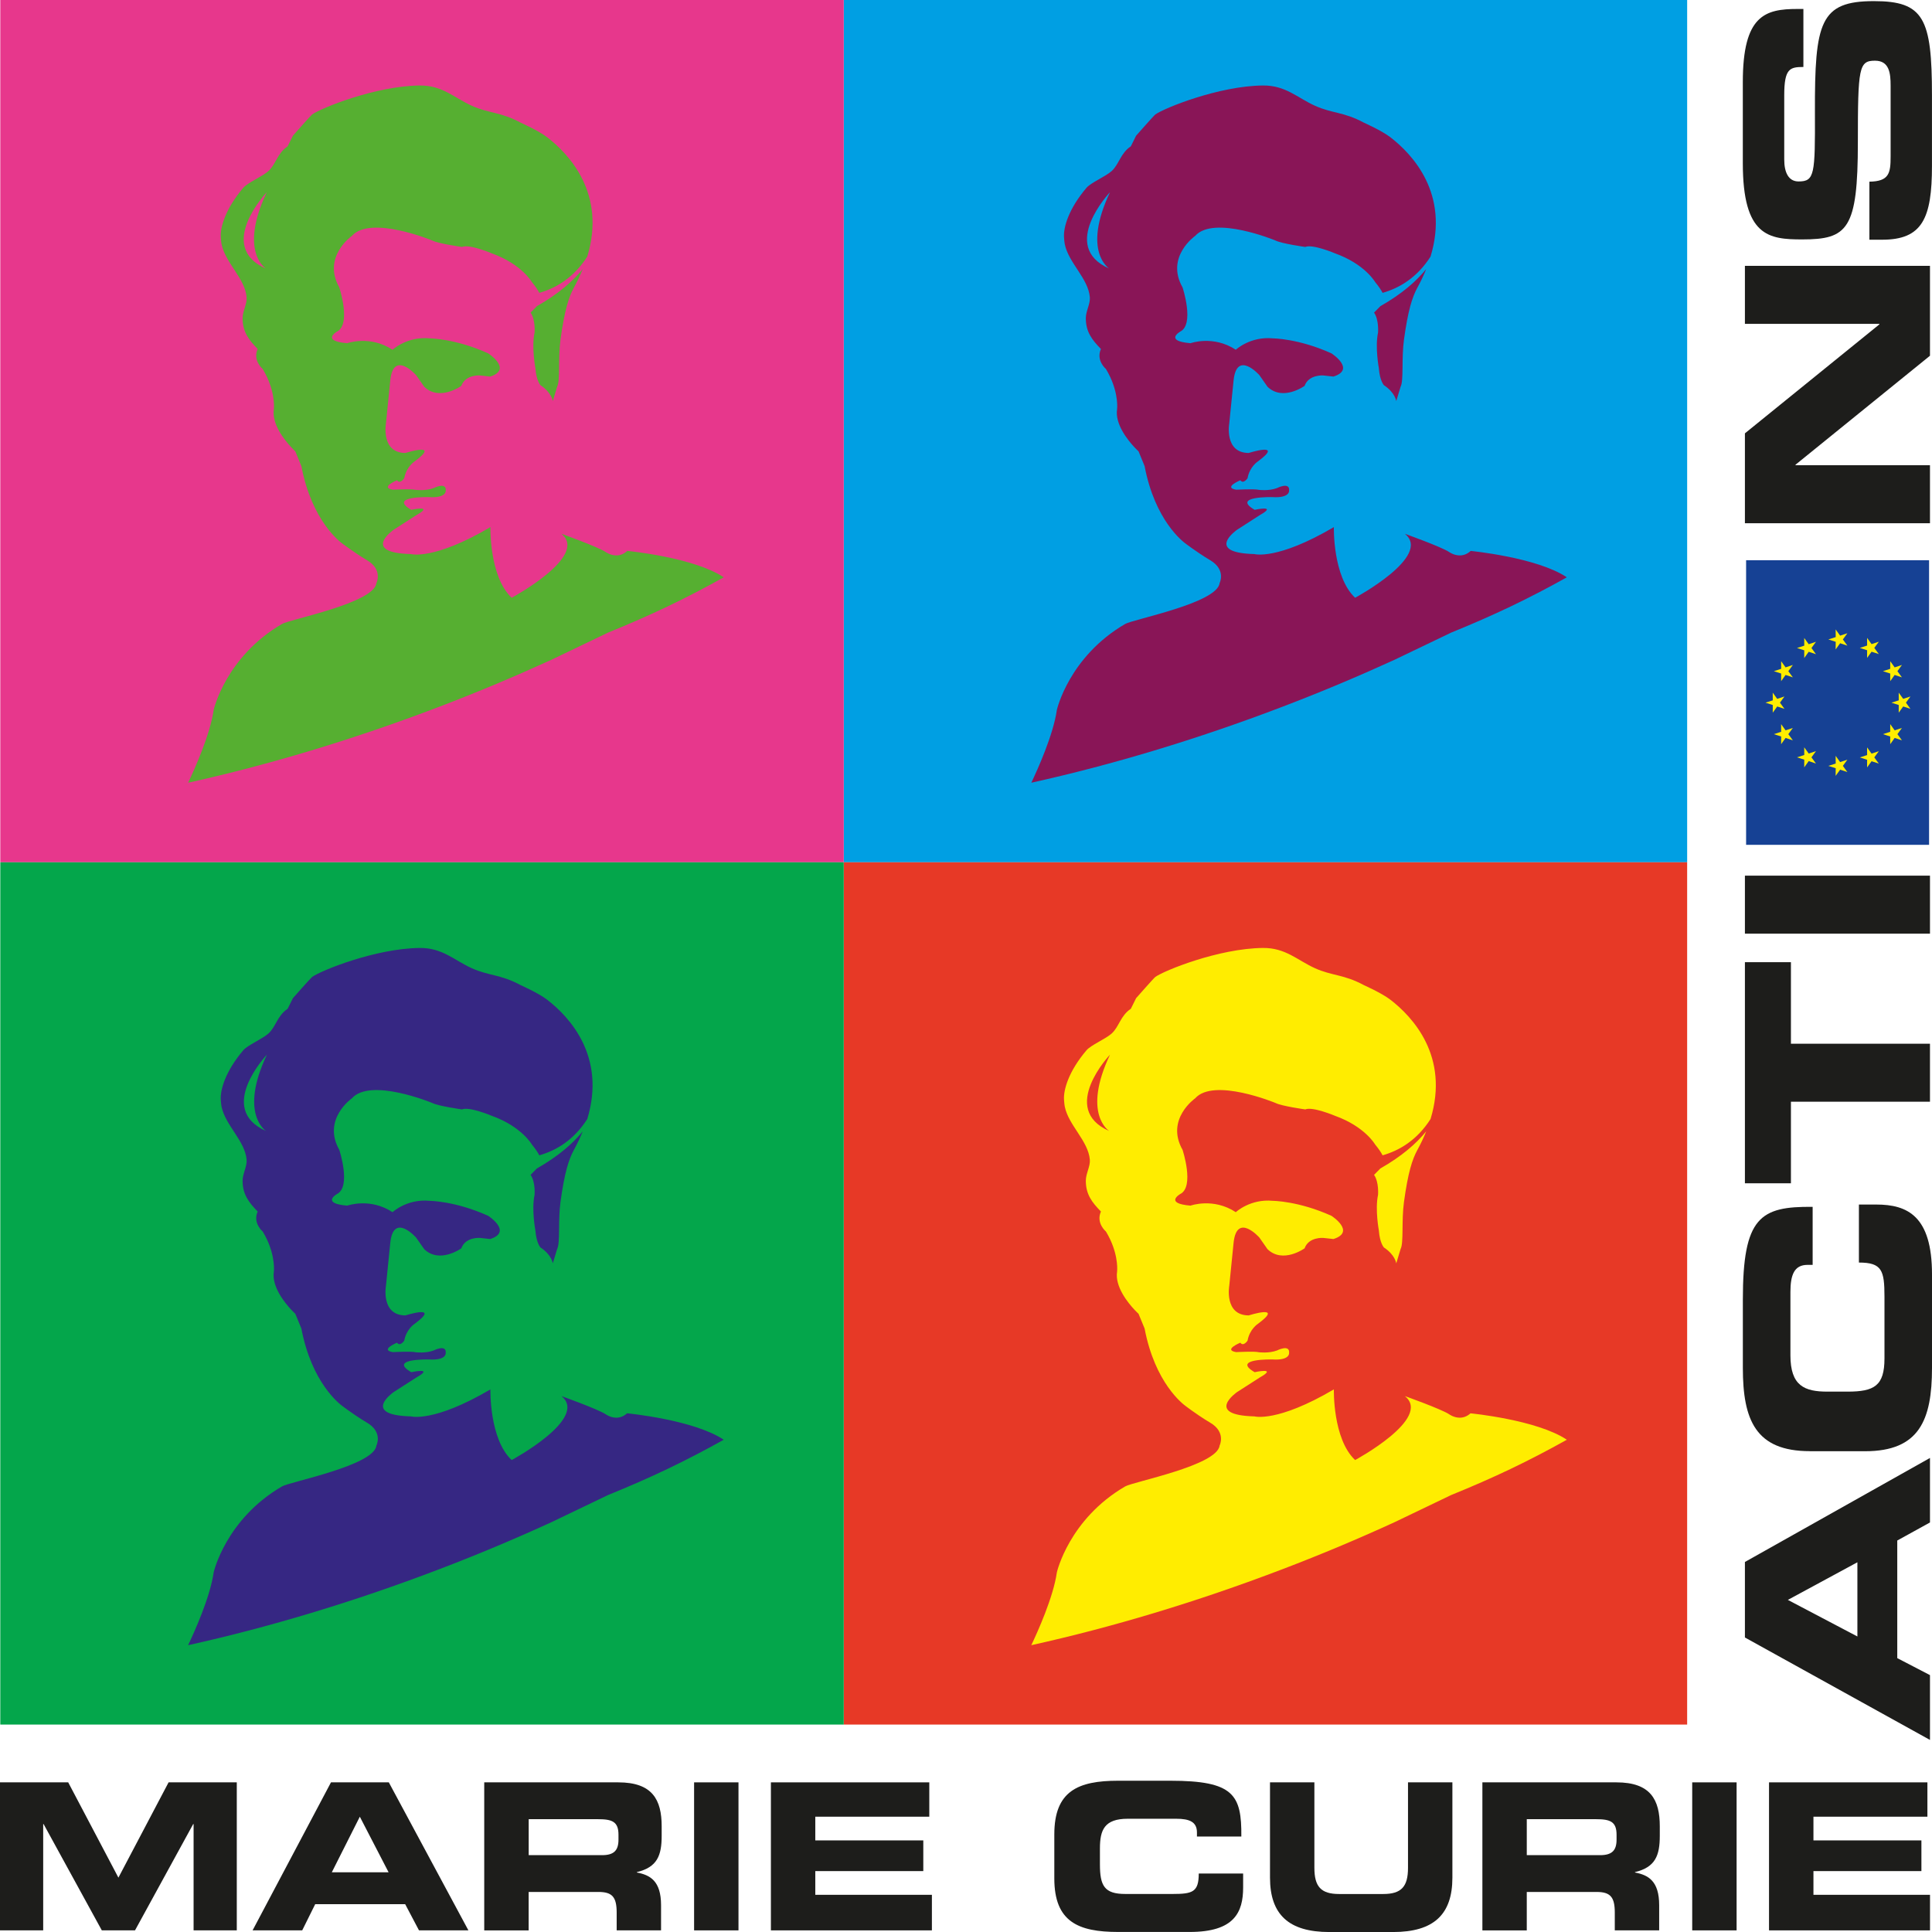
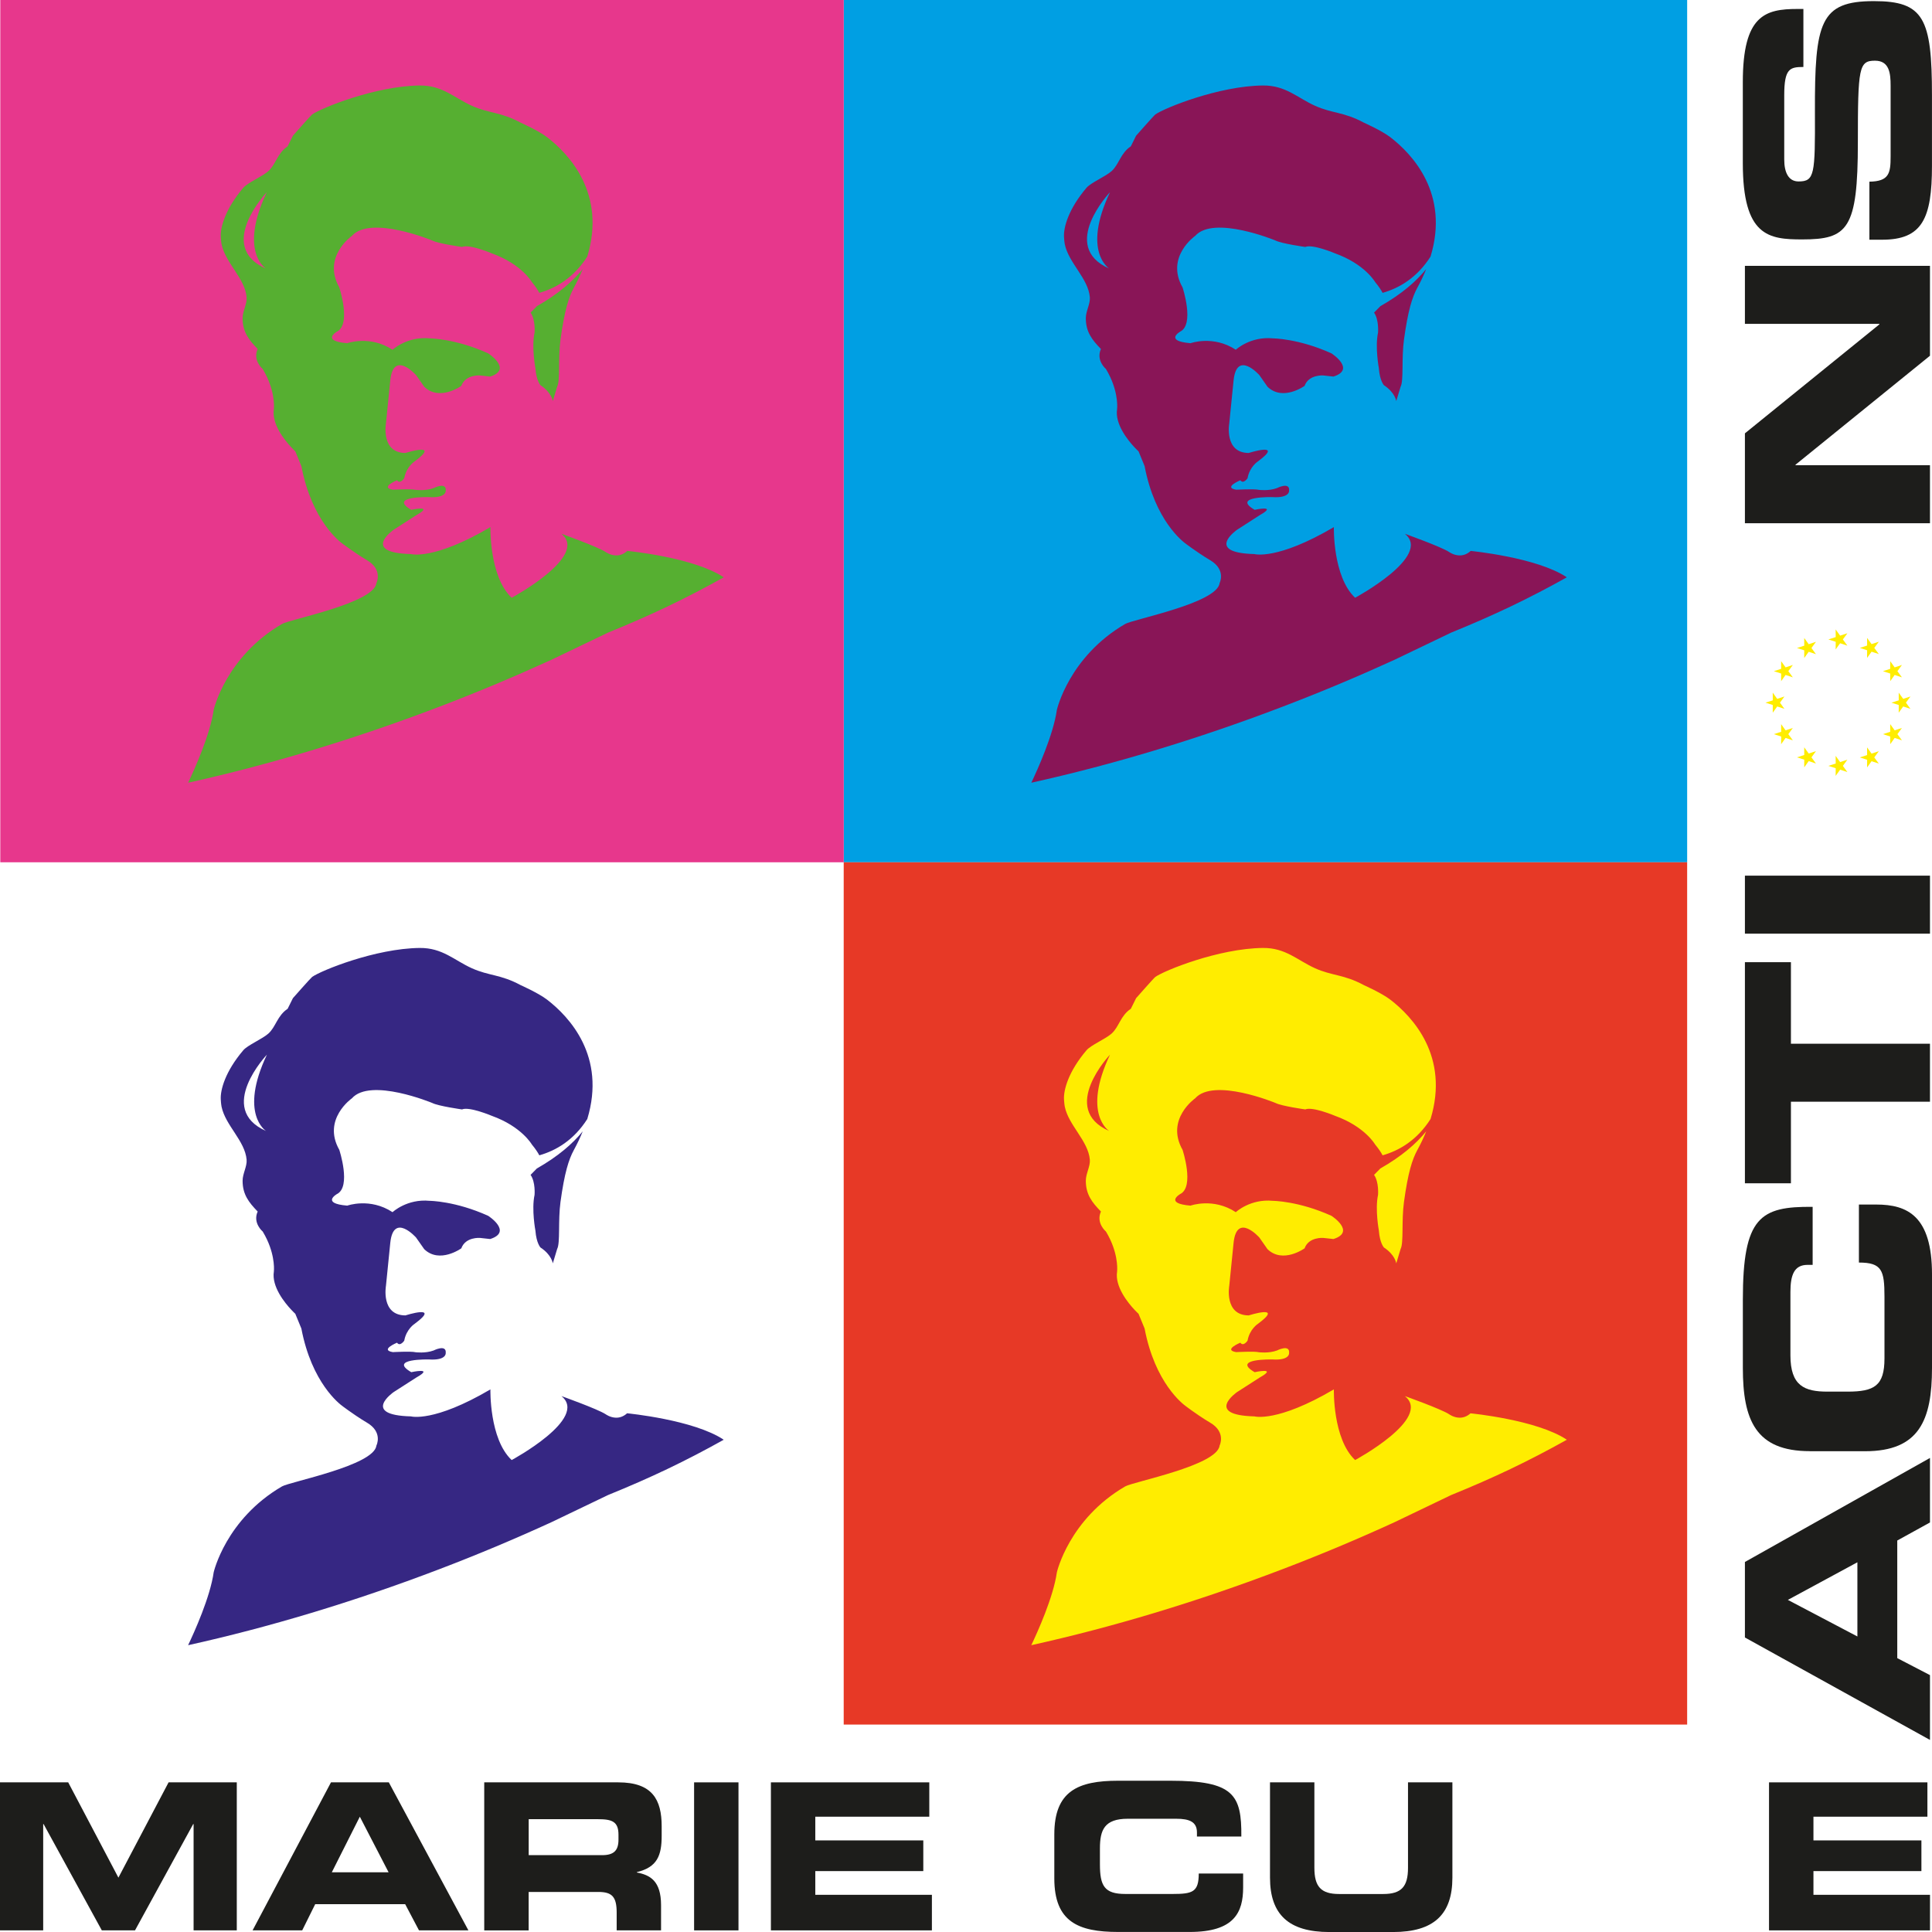
<svg xmlns="http://www.w3.org/2000/svg" id="Layer_1" data-name="Layer 1" viewBox="0 0 534.51 534.52">
  <defs>
    <style>
      .cls-1 {
        fill: #009fe3;
      }

      .cls-2 {
        fill: #ffed00;
      }

      .cls-3 {
        fill: #e7378c;
      }

      .cls-4 {
        fill: #e73926;
      }

      .cls-5 {
        fill: #164194;
      }

      .cls-6 {
        fill: #04a64b;
      }

      .cls-7 {
        fill: #1d1d1b;
      }

      .cls-8 {
        fill: #362783;
      }

      .cls-9 {
        fill: #891557;
      }

      .cls-10 {
        fill: #56af31;
      }
    </style>
  </defs>
  <rect class="cls-1" x="233.42" width="233.35" height="238.56" />
  <path class="cls-9" d="M381.48,101.92c.27,3.5,1.41,4.66,1.41,4.66,3.12,2.06,3.4,4.39,3.4,4.39l1.2-3.98c.9-1.69,.21-7.76,.94-13.06,1.11-8.06,2.28-11.74,3.68-14.3,.99-1.79,1.79-3.52,2.47-5.2-2.7,3.34-6.73,6.89-12.69,10.28l-1.74,1.77c1.4,2.04,1.1,5.54,1.1,5.54-.87,4.07,.24,9.9,.24,9.9" />
  <path class="cls-9" d="M406.87,152.43c-1.07,.98-2.18,1.26-3.15,1.23-1.6-.05-2.83-.96-2.83-.96-2.26-1.47-12.22-5.02-12.22-5.02,7.67,6.16-13.76,17.7-13.76,17.7-6.23-5.86-5.88-19.55-5.88-19.55-15.71,9.24-21.97,7.46-21.97,7.46-13.96-.36-4.82-6.72-4.82-6.72l6.29-4.05c5.14-2.89-1.42-1.47-1.42-1.47-6.53-3.82,4.9-3.52,4.9-3.52,4.84,.31,4.63-1.74,4.63-1.74,.3-2.61-3.36-.75-3.36-.75-2.27,.85-5.01,.48-5.01,.48-1.13-.3-6.26-.04-6.26-.04-3.71-.6,1.14-2.61,1.14-2.61,.86,1.17,2-.57,2-.57,.58-3.21,2.87-4.65,2.87-4.65,7.43-5.49-2.56-2.33-2.56-2.33-6.83-.04-5.37-8.19-5.37-8.19l1.2-11.93c.9-8.44,7.13-1.42,7.13-1.42l2.25,3.22c4.26,4.1,10.26-.25,10.26-.25,1.15-3.19,5.15-2.88,5.15-2.88l2.84,.31c6.28-2.01-.54-6.41-.54-6.41-9.09-4.13-16.21-4.16-16.21-4.16-6.27-.61-10.27,3.15-10.27,3.15-6.24-4.1-12.53-1.81-12.53-1.81-7.4-.62-2.83-3.22-2.83-3.22,4-2.02,.63-12.22,.63-12.22-4.8-8.47,3.49-14.25,3.49-14.25,5.15-5.8,22.21,1.27,22.21,1.27,1.71,.88,8.25,1.79,8.25,1.79,2.01-.87,8.26,1.78,8.26,1.78,8.24,2.96,11.07,7.93,11.07,7.93,1,1.21,1.65,2.19,2.06,2.99,4.65-1.32,9.54-4.2,13.27-10.04,5.28-17.37-4.99-28.29-11.11-33.01-2.36-1.82-7.32-4.03-7.32-4.03-5.63-3.03-8.72-2.52-13.53-4.68-4.82-2.16-8.13-5.68-14.43-5.61-12.21,.12-27.33,6.27-29.76,8.02-.39,.28-5.31,5.87-5.31,5.87l-1.46,2.94c-2.87,1.9-3.25,4.99-5.31,6.85-1.66,1.49-5.75,3.2-6.95,4.62-5.02,5.91-6.36,10.97-6.23,13.54,.07,1.32,.22,2.08,.22,2.08,1.07,5.18,6.48,9.44,6.93,14.64,.16,1.87-1.12,3.86-1.11,5.82,0,3.8,1.71,5.98,4.18,8.52-1.44,3.19,1.39,5.54,1.39,5.54,.46,.77,.85,1.52,1.19,2.24,2.35,5.06,1.89,8.85,1.89,8.85-.66,4.14,3,8.65,4.87,10.63,.63,.67,1.06,1.05,1.06,1.05l1.68,4.09c2.86,15.03,10.53,20.87,11.48,21.54,.06,.05,.09,.07,.09,.07,.49,.37,.97,.71,1.42,1.03,3.15,2.24,5.11,3.37,5.11,3.37,4.54,2.65,2.65,6.36,2.65,6.36-.64,5.53-23.9,10-26.12,11.3-15.56,9.07-18.9,23.76-18.9,23.76-.96,6.87-5.41,16.68-7.05,20.12-.01,.02-.02,.03-.03,.05,22.12-4.9,45.6-11.9,69.53-21.04,10.68-4.07,21-8.42,30.93-12.96l15.72-7.54c11.79-4.79,21.49-9.42,31.99-15.29-8.26-5.54-26.66-7.31-26.66-7.31m-99.96-78.12c-13.94-6.15,.23-21.12,.23-21.12-7.8,16.43-.23,21.12-.23,21.12" />
  <rect class="cls-3" x=".08" width="233.35" height="238.56" />
  <path class="cls-10" d="M148.13,101.92c.27,3.5,1.41,4.66,1.41,4.66,3.12,2.06,3.4,4.39,3.4,4.39l1.2-3.98c.9-1.69,.21-7.76,.93-13.06,1.11-8.06,2.28-11.74,3.68-14.3,.98-1.79,1.79-3.52,2.47-5.2-2.7,3.34-6.73,6.89-12.69,10.28l-1.74,1.77c1.41,2.04,1.1,5.54,1.1,5.54-.87,4.07,.24,9.9,.24,9.9" />
  <path class="cls-10" d="M173.52,152.43c-1.07,.98-2.18,1.26-3.15,1.23-1.61-.05-2.83-.96-2.83-.96-2.27-1.47-12.22-5.02-12.22-5.02,7.67,6.16-13.76,17.7-13.76,17.7-6.23-5.86-5.88-19.55-5.88-19.55-15.71,9.24-21.97,7.46-21.97,7.46-13.96-.36-4.81-6.72-4.81-6.72l6.29-4.05c5.14-2.89-1.41-1.47-1.41-1.47-6.53-3.82,4.9-3.52,4.9-3.52,4.84,.31,4.63-1.74,4.63-1.74,.3-2.61-3.36-.75-3.36-.75-2.27,.85-5,.48-5,.48-1.13-.3-6.26-.04-6.26-.04-3.71-.6,1.15-2.61,1.15-2.61,.85,1.17,2-.57,2-.57,.58-3.21,2.87-4.65,2.87-4.65,7.44-5.49-2.56-2.33-2.56-2.33-6.83-.04-5.37-8.19-5.37-8.19l1.2-11.93c.9-8.44,7.13-1.42,7.13-1.42l2.26,3.22c4.26,4.1,10.26-.25,10.26-.25,1.15-3.19,5.15-2.88,5.15-2.88l2.84,.31c6.28-2.01-.54-6.41-.54-6.41-9.09-4.13-16.21-4.16-16.21-4.16-6.26-.61-10.27,3.15-10.27,3.15-6.24-4.1-12.53-1.81-12.53-1.81-7.4-.62-2.83-3.22-2.83-3.22,4-2.02,.63-12.22,.63-12.22-4.8-8.47,3.49-14.25,3.49-14.25,5.15-5.8,22.21,1.27,22.21,1.27,1.71,.88,8.25,1.79,8.25,1.79,2-.87,8.26,1.78,8.26,1.78,8.24,2.96,11.07,7.93,11.07,7.93,1,1.21,1.64,2.19,2.06,2.99,4.65-1.32,9.54-4.2,13.27-10.04,5.28-17.37-4.98-28.29-11.1-33.01-2.36-1.82-7.32-4.03-7.32-4.03-5.63-3.03-8.72-2.52-13.52-4.68-4.81-2.16-8.13-5.68-14.43-5.61-12.21,.12-27.34,6.27-29.76,8.02-.38,.28-5.31,5.87-5.31,5.87l-1.46,2.94c-2.87,1.9-3.25,4.99-5.32,6.85-1.66,1.49-5.74,3.2-6.95,4.62-5.02,5.91-6.36,10.97-6.23,13.54,.06,1.32,.22,2.08,.22,2.08,1.07,5.18,6.48,9.44,6.93,14.64,.16,1.87-1.11,3.86-1.11,5.82,0,3.8,1.71,5.98,4.17,8.52-1.44,3.19,1.4,5.54,1.4,5.54,.46,.77,.85,1.52,1.19,2.24,2.35,5.06,1.89,8.85,1.89,8.85-.66,4.14,3,8.65,4.88,10.63,.62,.67,1.05,1.05,1.05,1.05l1.68,4.09c2.86,15.03,10.53,20.87,11.48,21.54,.06,.05,.09,.07,.09,.07,.5,.37,.97,.71,1.43,1.03,3.15,2.24,5.11,3.37,5.11,3.37,4.55,2.65,2.65,6.36,2.65,6.36-.63,5.53-23.9,10-26.12,11.3-15.56,9.07-18.9,23.76-18.9,23.76-.96,6.87-5.41,16.68-7.05,20.12,0,.02-.01,.03-.02,.05,22.12-4.9,45.6-11.9,69.53-21.04,10.68-4.07,21-8.42,30.94-12.96l15.72-7.54c11.79-4.79,21.49-9.42,31.99-15.29-8.26-5.54-26.66-7.31-26.66-7.31M73.56,74.31c-13.94-6.15,.24-21.12,.24-21.12-7.8,16.43-.24,21.12-.24,21.12" />
  <rect class="cls-4" x="233.42" y="238.56" width="233.35" height="238.56" />
  <path class="cls-2" d="M381.48,340.48c.27,3.49,1.41,4.66,1.41,4.66,3.12,2.05,3.4,4.39,3.4,4.39l1.2-3.98c.9-1.7,.21-7.76,.94-13.06,1.11-8.06,2.28-11.73,3.68-14.3,.99-1.79,1.79-3.52,2.47-5.2-2.7,3.34-6.73,6.89-12.69,10.28l-1.74,1.77c1.4,2.03,1.1,5.54,1.1,5.54-.87,4.07,.24,9.9,.24,9.9" />
  <path class="cls-2" d="M406.87,390.98c-1.07,.98-2.18,1.27-3.15,1.24-1.6-.05-2.83-.97-2.83-.97-2.26-1.46-12.22-5.01-12.22-5.01,7.67,6.16-13.76,17.7-13.76,17.7-6.23-5.86-5.88-19.55-5.88-19.55-15.71,9.24-21.97,7.47-21.97,7.47-13.96-.36-4.82-6.72-4.82-6.72l6.29-4.04c5.14-2.9-1.42-1.47-1.42-1.47-6.53-3.81,4.9-3.52,4.9-3.52,4.84,.31,4.63-1.73,4.63-1.73,.3-2.61-3.36-.75-3.36-.75-2.27,.84-5.01,.48-5.01,.48-1.13-.31-6.26-.03-6.26-.03-3.71-.61,1.14-2.61,1.14-2.61,.86,1.17,2-.57,2-.57,.58-3.21,2.87-4.65,2.87-4.65,7.43-5.49-2.56-2.33-2.56-2.33-6.83-.04-5.37-8.19-5.37-8.19l1.2-11.93c.9-8.45,7.13-1.42,7.13-1.42l2.25,3.22c4.26,4.1,10.26-.24,10.26-.24,1.15-3.2,5.15-2.88,5.15-2.88l2.84,.31c6.28-2.01-.54-6.41-.54-6.41-9.09-4.12-16.21-4.16-16.21-4.16-6.27-.62-10.27,3.14-10.27,3.14-6.24-4.1-12.53-1.81-12.53-1.81-7.4-.62-2.83-3.22-2.83-3.22,4-2.01,.63-12.22,.63-12.22-4.8-8.47,3.49-14.25,3.49-14.25,5.15-5.8,22.21,1.28,22.21,1.28,1.71,.88,8.25,1.79,8.25,1.79,2.01-.86,8.26,1.78,8.26,1.78,8.24,2.96,11.07,7.93,11.07,7.93,1,1.21,1.65,2.19,2.06,2.99,4.65-1.32,9.54-4.2,13.27-10.04,5.28-17.37-4.99-28.29-11.11-33.01-2.36-1.82-7.32-4.03-7.32-4.03-5.63-3.03-8.72-2.52-13.53-4.68-4.82-2.16-8.13-5.68-14.43-5.61-12.21,.12-27.33,6.27-29.76,8.02-.39,.28-5.31,5.87-5.31,5.87l-1.46,2.94c-2.87,1.9-3.25,4.99-5.31,6.85-1.66,1.49-5.75,3.2-6.95,4.62-5.02,5.91-6.36,10.98-6.23,13.55,.07,1.31,.22,2.07,.22,2.07,1.07,5.18,6.48,9.44,6.93,14.65,.16,1.86-1.12,3.85-1.11,5.83,0,3.8,1.71,5.98,4.18,8.52-1.44,3.2,1.39,5.54,1.39,5.54,.46,.76,.85,1.51,1.19,2.23,2.35,5.06,1.89,8.84,1.89,8.84-.66,4.14,3,8.65,4.87,10.63,.63,.67,1.06,1.05,1.06,1.05l1.68,4.08c2.86,15.03,10.53,20.87,11.48,21.54,.06,.05,.09,.07,.09,.07,.49,.37,.97,.72,1.42,1.04,3.15,2.25,5.11,3.37,5.11,3.37,4.54,2.65,2.65,6.36,2.65,6.36-.64,5.53-23.9,10-26.12,11.3-15.56,9.07-18.9,23.76-18.9,23.76-.96,6.86-5.41,16.67-7.05,20.11-.01,.02-.02,.03-.03,.06,22.12-4.9,45.6-11.9,69.53-21.04,10.68-4.07,21-8.42,30.93-12.97l15.72-7.54c11.79-4.78,21.49-9.42,31.99-15.29-8.26-5.54-26.66-7.31-26.66-7.31m-99.96-78.11c-13.94-6.15,.23-21.12,.23-21.12-7.8,16.43-.23,21.12-.23,21.12" />
-   <rect class="cls-6" x=".08" y="238.56" width="233.35" height="238.56" />
  <path class="cls-8" d="M148.13,340.48c.27,3.49,1.41,4.66,1.41,4.66,3.12,2.05,3.4,4.39,3.4,4.39l1.2-3.98c.9-1.7,.21-7.76,.93-13.06,1.11-8.06,2.28-11.73,3.68-14.3,.98-1.79,1.79-3.52,2.47-5.2-2.7,3.34-6.73,6.89-12.69,10.28l-1.74,1.77c1.41,2.03,1.1,5.54,1.1,5.54-.87,4.07,.24,9.9,.24,9.9" />
  <path class="cls-8" d="M173.52,390.98c-1.07,.98-2.18,1.27-3.15,1.24-1.61-.05-2.83-.97-2.83-.97-2.27-1.46-12.22-5.01-12.22-5.01,7.67,6.16-13.76,17.7-13.76,17.7-6.23-5.86-5.88-19.55-5.88-19.55-15.71,9.24-21.97,7.47-21.97,7.47-13.96-.36-4.81-6.72-4.81-6.72l6.29-4.04c5.14-2.9-1.41-1.47-1.41-1.47-6.53-3.81,4.9-3.52,4.9-3.52,4.84,.31,4.63-1.73,4.63-1.73,.3-2.61-3.36-.75-3.36-.75-2.27,.84-5,.48-5,.48-1.13-.31-6.26-.03-6.26-.03-3.71-.61,1.15-2.61,1.15-2.61,.85,1.17,2-.57,2-.57,.58-3.21,2.87-4.65,2.87-4.65,7.44-5.49-2.56-2.33-2.56-2.33-6.83-.04-5.37-8.19-5.37-8.19l1.2-11.93c.9-8.45,7.13-1.42,7.13-1.42l2.26,3.22c4.26,4.1,10.26-.24,10.26-.24,1.15-3.2,5.15-2.88,5.15-2.88l2.84,.31c6.28-2.01-.54-6.41-.54-6.41-9.09-4.12-16.21-4.16-16.21-4.16-6.26-.62-10.27,3.14-10.27,3.14-6.24-4.1-12.53-1.81-12.53-1.81-7.4-.62-2.83-3.22-2.83-3.22,4-2.01,.63-12.22,.63-12.22-4.8-8.47,3.49-14.25,3.49-14.25,5.15-5.8,22.21,1.28,22.21,1.28,1.71,.88,8.25,1.79,8.25,1.79,2-.86,8.26,1.78,8.26,1.78,8.24,2.96,11.07,7.93,11.07,7.93,1,1.21,1.64,2.19,2.06,2.99,4.65-1.32,9.54-4.2,13.27-10.04,5.28-17.37-4.98-28.29-11.1-33.01-2.36-1.82-7.32-4.03-7.32-4.03-5.63-3.03-8.72-2.52-13.52-4.68-4.81-2.16-8.13-5.68-14.43-5.61-12.21,.12-27.34,6.27-29.76,8.02-.38,.28-5.31,5.87-5.31,5.87l-1.46,2.94c-2.87,1.9-3.25,4.99-5.32,6.85-1.66,1.49-5.74,3.2-6.95,4.62-5.02,5.91-6.36,10.98-6.23,13.55,.06,1.31,.22,2.07,.22,2.07,1.07,5.18,6.48,9.44,6.93,14.65,.16,1.86-1.11,3.85-1.11,5.83,0,3.8,1.71,5.98,4.17,8.52-1.44,3.2,1.4,5.54,1.4,5.54,.46,.76,.85,1.51,1.19,2.23,2.35,5.06,1.89,8.84,1.89,8.84-.66,4.14,3,8.65,4.88,10.63,.62,.67,1.05,1.05,1.05,1.05l1.68,4.08c2.86,15.03,10.53,20.87,11.48,21.54,.06,.05,.09,.07,.09,.07,.5,.37,.97,.72,1.43,1.04,3.15,2.25,5.11,3.37,5.11,3.37,4.55,2.65,2.65,6.36,2.65,6.36-.63,5.53-23.9,10-26.12,11.3-15.56,9.07-18.9,23.76-18.9,23.76-.96,6.86-5.41,16.67-7.05,20.11,0,.02-.01,.03-.02,.06,22.12-4.9,45.6-11.9,69.53-21.04,10.68-4.07,21-8.42,30.94-12.97l15.72-7.54c11.79-4.78,21.49-9.42,31.99-15.29-8.26-5.54-26.66-7.31-26.66-7.31m-99.96-78.11c-13.94-6.15,.24-21.12,.24-21.12-7.8,16.43-.24,21.12-.24,21.12" />
  <polygon class="cls-7" points="0 493.11 18.87 493.11 32.76 519.47 46.64 493.11 65.51 493.11 65.51 534.06 53.56 534.06 53.56 504.65 53.45 504.65 37.35 534.06 28.17 534.06 12.06 504.65 11.95 504.65 11.95 534.06 0 534.06 0 493.11" />
  <path class="cls-7" d="M91.58,493.11h15.99l22.02,40.95h-13.67l-3.82-7.24h-24.9l-3.59,7.24h-13.73l21.69-40.95Zm.22,24.88h15.71l-7.96-15.38-7.75,15.38Z" />
  <path class="cls-7" d="M133.98,493.11h37.07c9.46,0,12.01,4.81,12.01,12.17v2.59c0,5.49-1.22,8.71-6.86,10.07v.11c3.65,.69,6.69,2.32,6.69,9.05v6.96h-12.28v-4.92c0-4.3-1.22-5.71-5.04-5.71h-19.31v10.64h-12.29v-40.95Zm12.29,20.14h20.31c3.32,0,4.53-1.35,4.53-4.3v-1.35c0-3.63-1.77-4.3-5.64-4.3h-19.2v9.95Z" />
  <rect class="cls-7" x="192.03" y="493.11" width="12.28" height="40.95" />
  <polygon class="cls-7" points="213.28 493.11 257.1 493.11 257.1 502.61 225.56 502.61 225.56 509.17 255.44 509.17 255.44 517.66 225.56 517.66 225.56 524.22 257.82 524.22 257.82 534.06 213.28 534.06 213.28 493.11" />
  <path class="cls-7" d="M291.69,507.48c0-11.99,6.58-14.82,17.66-14.82h14.44c17.49,0,19.75,3.85,19.64,15.44h-12.28v-1.13c0-2.95-2.1-3.79-5.75-3.79h-13.39c-6.47,0-7.7,3.11-7.7,8.2v4.41c0,5.94,1.22,8.2,7.03,8.2h13.12c5.53,0,7.19-.57,7.19-5.66h12.28v3.84c0,6.9-2.43,12.33-14.77,12.33h-19.81c-11.07,0-17.66-2.83-17.66-14.82v-12.22Z" />
  <path class="cls-7" d="M351.35,493.11h12.29v23.65c0,5.2,1.82,7.24,6.86,7.24h12.18c5.03,0,6.86-2.04,6.86-7.24v-23.65h12.28v26.36c0,10.18-5.14,15.05-16.43,15.05h-17.6c-11.28,0-16.43-4.87-16.43-15.05v-26.36Z" />
-   <path class="cls-7" d="M410.12,493.11h37.08c9.46,0,12,4.81,12,12.17v2.59c0,5.49-1.22,8.71-6.86,10.07v.11c3.65,.69,6.69,2.32,6.69,9.05v6.96h-12.28v-4.92c0-4.3-1.22-5.71-5.04-5.71h-19.31v10.64h-12.28v-40.95Zm12.28,20.14h20.3c3.32,0,4.54-1.35,4.54-4.3v-1.35c0-3.63-1.77-4.3-5.64-4.3h-19.2v9.95Z" />
-   <rect class="cls-7" x="468.17" y="493.11" width="12.28" height="40.95" />
  <polygon class="cls-7" points="489.42 493.11 533.24 493.11 533.24 502.61 501.71 502.61 501.71 509.17 531.58 509.17 531.58 517.66 501.71 517.66 501.71 524.22 533.96 524.22 533.96 534.06 489.42 534.06 489.42 493.11" />
  <path class="cls-7" d="M482.75,453.04v-20.9l51.2-28.78v17.85l-9.05,4.99v32.54l9.05,4.7v17.93l-51.2-28.34Zm31.12-.29v-20.53l-19.24,10.41,19.24,10.12Z" />
  <path class="cls-7" d="M500.71,401.48c-14.99,0-18.53-8.6-18.53-23.06v-18.87c0-22.85,4.81-25.81,19.31-25.66v16.05h-1.41c-3.68,0-4.74,2.75-4.74,7.52v17.5c0,8.46,3.89,10.05,10.25,10.05h5.52c7.42,0,10.25-1.59,10.25-9.18v-17.13c0-7.23-.71-9.4-7.07-9.4v-16.05h4.81c8.63,0,15.41,3.18,15.41,19.31v25.88c0,14.46-3.53,23.06-18.52,23.06h-15.28Z" />
  <polygon class="cls-7" points="482.75 327.37 482.75 266.2 495.48 266.2 495.48 288.76 533.95 288.76 533.95 304.8 495.48 304.8 495.48 327.37 482.75 327.37" />
  <rect class="cls-7" x="482.75" y="242.26" width="51.2" height="16.05" />
  <polygon class="cls-7" points="482.75 144.76 482.75 119.89 519.95 89.74 519.95 89.6 482.75 89.6 482.75 73.55 533.95 73.55 533.95 98.42 496.75 128.57 496.75 128.71 533.95 128.71 533.95 144.76 482.75 144.76" />
  <path class="cls-7" d="M517.19,66.31v-16.05c5.44-.08,5.87-2.32,5.87-6.94V23.66c0-3.4-.36-6.87-4.32-6.87-4.45,0-4.74,1.88-4.74,22.55,0,24.15-2.83,26.9-15.42,26.9-9.26,0-16.41-.87-16.41-21.11V22.72c0-18.51,6.15-20.24,15.13-20.24h1.63V18.53c-3.75,0-5.3,.43-5.3,7.81v17.79c0,3.61,1.2,6.07,3.96,6.07,4.46,0,4.59-1.95,4.53-19.16-.07-24.94,1.41-30.73,16.33-30.73,13.79,0,16.05,4.77,16.05,26.1v19.45c0,14.61-2.69,20.46-13.79,20.46h-3.53Z" />
-   <rect class="cls-5" x="483.08" y="154.99" width="50.62" height="78.74" />
  <polygon class="cls-2" points="488.44 194.4 490.46 193.76 490.45 191.63 491.68 193.35 493.69 192.69 492.45 194.4 493.69 196.12 491.69 195.45 490.45 197.18 490.46 195.05 488.44 194.4" />
  <polygon class="cls-2" points="523.3 194.4 525.31 193.76 525.3 191.63 526.54 193.35 528.55 192.69 527.3 194.4 528.55 196.12 526.54 195.45 525.3 197.18 525.31 195.05 523.3 194.4" />
  <polygon class="cls-2" points="490.76 203.11 492.78 202.46 492.77 200.34 494 202.06 496.01 201.4 494.76 203.11 496.01 204.82 494 204.16 492.77 205.89 492.78 203.76 490.76 203.11" />
  <polygon class="cls-2" points="497.16 209.53 499.17 208.88 499.16 206.75 500.4 208.47 502.41 207.81 501.16 209.53 502.41 211.24 500.4 210.57 499.16 212.3 499.17 210.17 497.16 209.53" />
  <polygon class="cls-2" points="505.84 211.89 507.87 211.24 507.85 209.11 509.09 210.84 511.1 210.17 509.85 211.89 511.1 213.6 509.09 212.94 507.85 214.66 507.87 212.54 505.84 211.89" />
  <polygon class="cls-2" points="514.54 209.55 516.56 208.9 516.55 206.77 517.79 208.5 519.8 207.83 518.54 209.55 519.8 211.26 517.79 210.6 516.55 212.32 516.56 210.2 514.54 209.55" />
  <polygon class="cls-2" points="520.94 203.11 522.95 202.46 522.95 200.34 524.18 202.06 526.19 201.4 524.94 203.11 526.19 204.82 524.18 204.16 522.95 205.89 522.95 203.76 520.94 203.11" />
  <polygon class="cls-2" points="490.76 185.69 492.78 186.34 492.77 188.46 494 186.73 496.01 187.4 494.76 185.69 496.01 183.97 494 184.64 492.77 182.92 492.78 185.04 490.76 185.69" />
  <polygon class="cls-2" points="497.16 179.28 499.17 179.92 499.16 182.05 500.4 180.32 502.41 180.99 501.16 179.28 502.41 177.56 500.4 178.23 499.16 176.5 499.17 178.63 497.16 179.28" />
  <polygon class="cls-2" points="505.84 176.91 507.87 177.56 507.85 179.68 509.09 177.96 511.1 178.63 509.85 176.91 511.1 175.2 509.09 175.86 507.85 174.14 507.87 176.26 505.84 176.91" />
  <polygon class="cls-2" points="514.54 179.25 516.56 179.9 516.55 182.02 517.79 180.3 519.8 180.96 518.54 179.25 519.8 177.54 517.79 178.2 516.55 176.48 516.56 178.6 514.54 179.25" />
  <polygon class="cls-2" points="520.94 185.69 522.95 186.34 522.95 188.46 524.18 186.73 526.19 187.4 524.94 185.69 526.19 183.97 524.18 184.64 522.95 182.92 522.95 185.04 520.94 185.69" />
</svg>